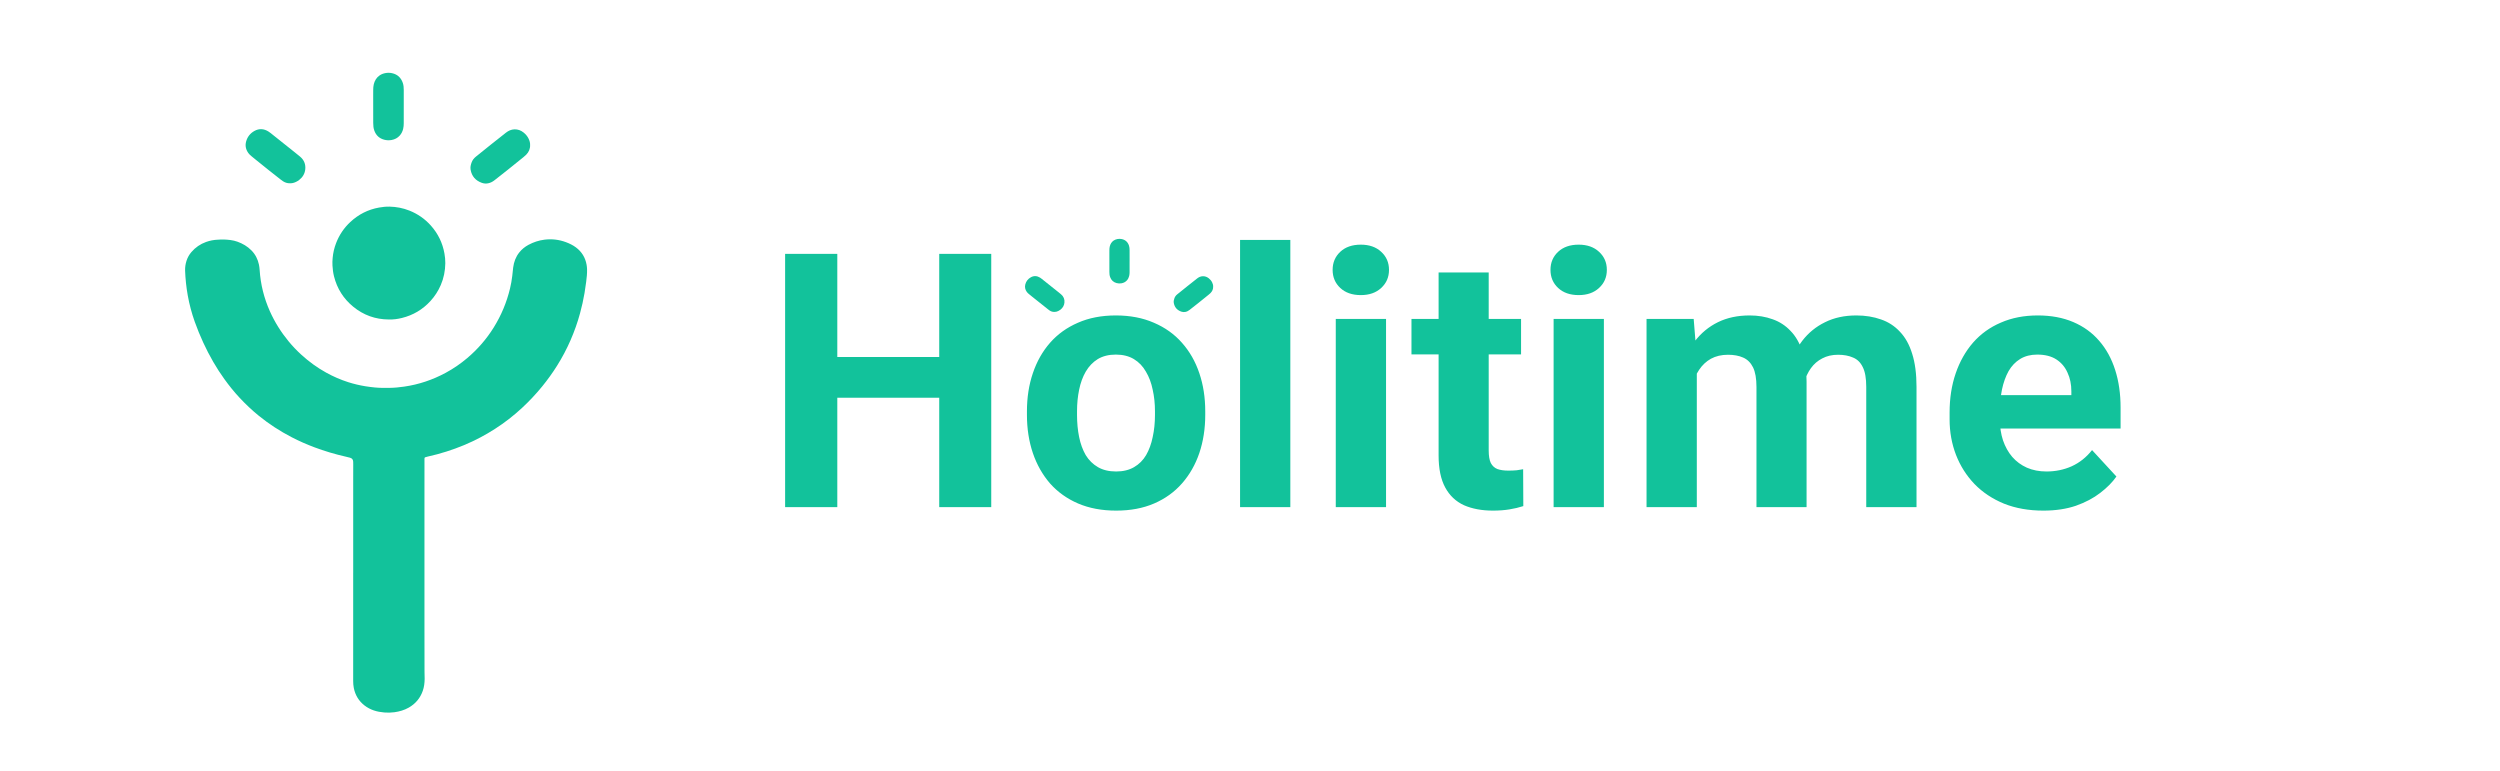
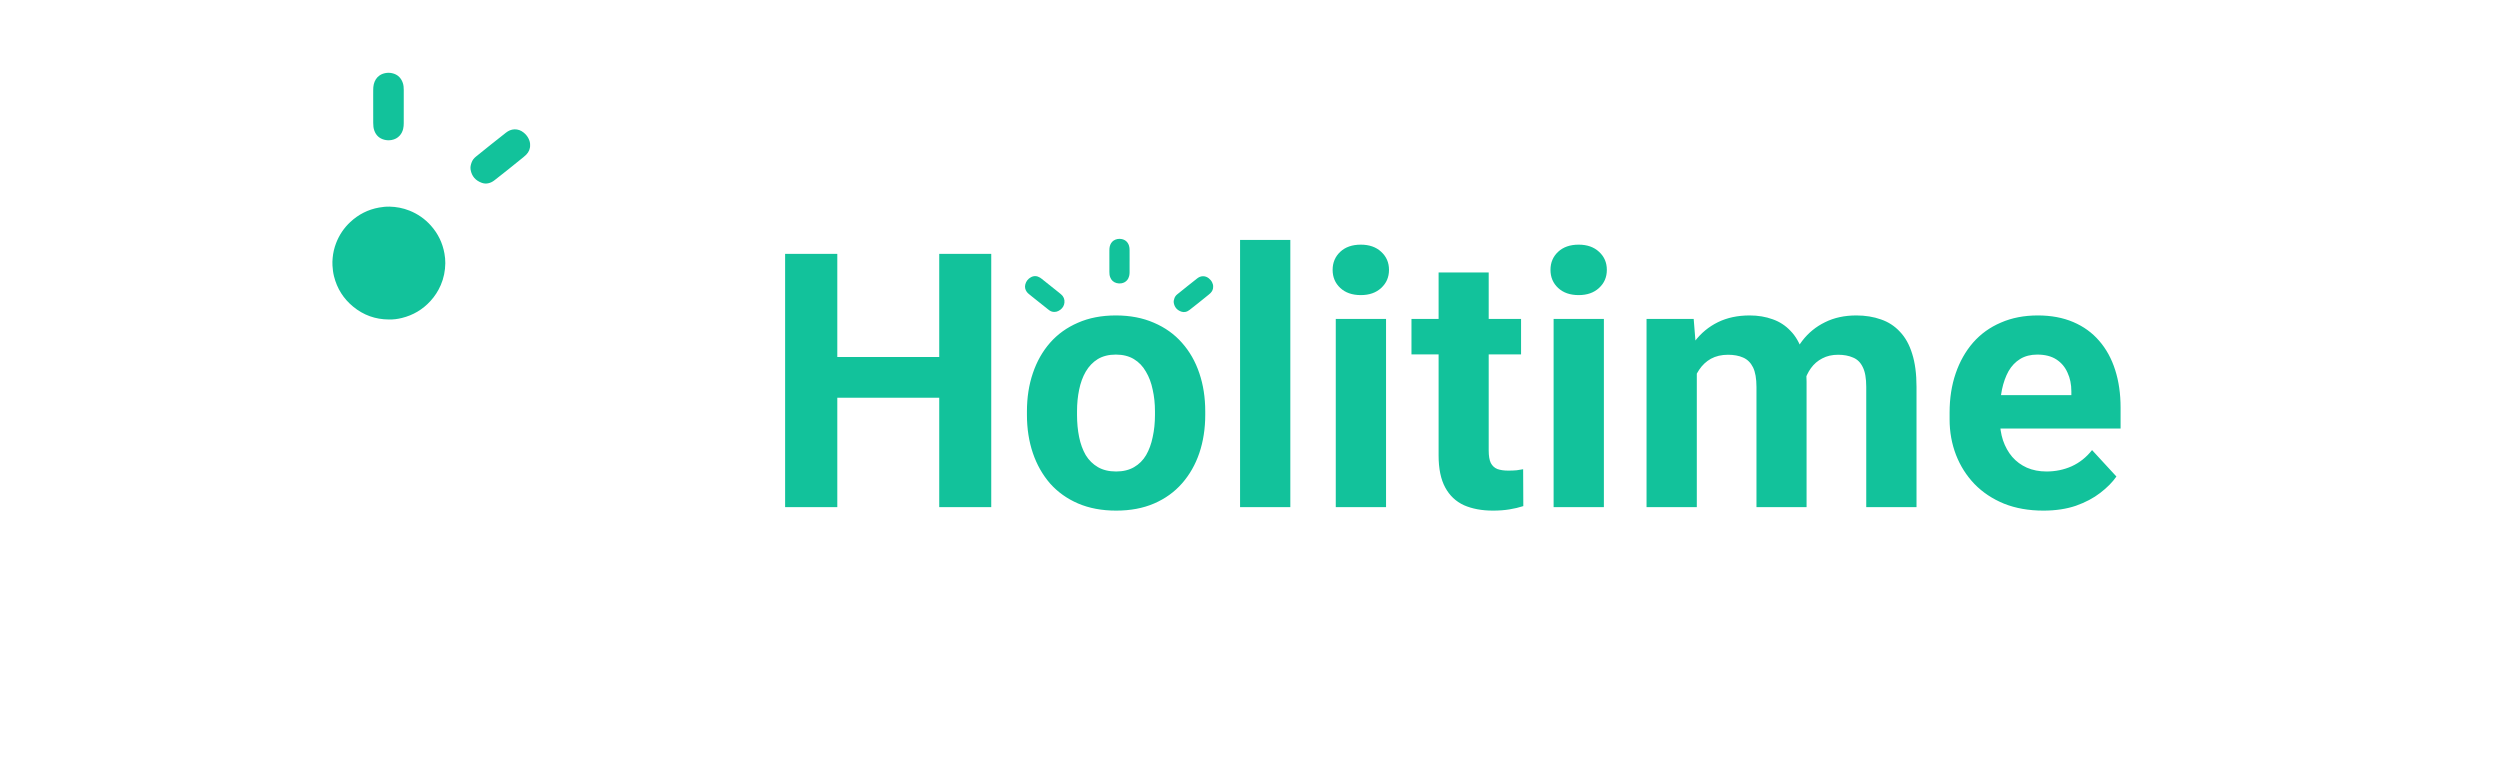
<svg xmlns="http://www.w3.org/2000/svg" width="175" height="54" viewBox="0 0 175 54" fill="none">
-   <path d="M24.724 40.084C24.724 37.951 24.724 35.818 24.724 33.684C24.724 33.285 24.726 32.888 24.726 32.489C24.726 32.433 24.726 32.376 24.723 32.32C24.713 32.167 24.652 32.086 24.505 32.041C24.405 32.011 24.302 31.988 24.199 31.965C23.455 31.796 22.725 31.579 22.01 31.311C21.464 31.107 20.932 30.872 20.415 30.604C19.595 30.18 18.825 29.678 18.108 29.097C17.637 28.715 17.199 28.299 16.785 27.857C16.397 27.443 16.041 27.001 15.709 26.54C15.427 26.15 15.167 25.747 14.926 25.33C14.671 24.891 14.44 24.44 14.227 23.979C14.008 23.505 13.811 23.022 13.635 22.53C13.42 21.927 13.256 21.311 13.143 20.682C13.091 20.39 13.048 20.096 13.018 19.801C12.989 19.513 12.966 19.226 12.957 18.937C12.95 18.702 12.985 18.473 13.058 18.249C13.131 18.025 13.245 17.823 13.398 17.645C13.678 17.319 14.021 17.082 14.426 16.937C14.693 16.842 14.968 16.788 15.252 16.778C15.38 16.773 15.507 16.761 15.635 16.765C15.97 16.776 16.303 16.804 16.621 16.919C16.989 17.052 17.321 17.245 17.598 17.526C17.876 17.807 18.046 18.143 18.127 18.527C18.152 18.648 18.167 18.771 18.175 18.895C18.24 19.903 18.48 20.866 18.891 21.788C19.232 22.55 19.672 23.251 20.203 23.895C20.476 24.226 20.771 24.536 21.088 24.825C21.622 25.314 22.204 25.737 22.838 26.087C23.327 26.356 23.835 26.579 24.366 26.749C24.763 26.876 25.168 26.972 25.58 27.039C25.799 27.074 26.019 27.102 26.239 27.123C26.576 27.156 26.914 27.155 27.252 27.151C27.602 27.148 27.948 27.113 28.295 27.063C29.316 26.916 30.279 26.591 31.187 26.103C31.731 25.81 32.239 25.463 32.71 25.063C33.438 24.446 34.056 23.735 34.56 22.925C35.088 22.076 35.469 21.165 35.702 20.193C35.77 19.904 35.825 19.613 35.858 19.317C35.879 19.12 35.897 18.921 35.922 18.725C35.973 18.338 36.102 17.981 36.348 17.673C36.525 17.449 36.744 17.273 36.995 17.138C37.346 16.95 37.718 16.826 38.114 16.777C38.63 16.713 39.133 16.771 39.62 16.953C39.868 17.046 40.103 17.16 40.315 17.318C40.723 17.623 40.97 18.025 41.06 18.524C41.08 18.631 41.091 18.739 41.094 18.848C41.101 19.142 41.072 19.433 41.033 19.724C40.997 19.988 40.961 20.252 40.917 20.514C40.836 20.992 40.729 21.464 40.602 21.932C40.427 22.578 40.203 23.207 39.935 23.821C39.666 24.438 39.351 25.032 38.993 25.602C38.678 26.105 38.33 26.586 37.955 27.047C37.518 27.584 37.044 28.087 36.538 28.557C35.95 29.102 35.319 29.593 34.643 30.025C34.318 30.235 33.984 30.429 33.642 30.611C32.877 31.018 32.08 31.346 31.254 31.608C30.821 31.746 30.382 31.863 29.939 31.961C29.88 31.974 29.822 31.991 29.766 32.009C29.729 32.021 29.714 32.05 29.714 32.088C29.714 32.126 29.713 32.163 29.713 32.201C29.713 33.264 29.712 34.327 29.712 35.39C29.712 38.214 29.712 41.039 29.712 43.864C29.712 44.916 29.713 45.967 29.716 47.019C29.716 47.188 29.729 47.357 29.726 47.526C29.721 47.808 29.689 48.087 29.595 48.356C29.415 48.871 29.086 49.262 28.614 49.532C28.3 49.711 27.959 49.808 27.602 49.857C27.369 49.888 27.136 49.893 26.904 49.874C26.398 49.834 25.922 49.698 25.513 49.38C25.111 49.067 24.866 48.656 24.766 48.159C24.733 47.996 24.722 47.832 24.722 47.666C24.723 45.138 24.723 42.611 24.723 40.083C24.723 40.084 24.724 40.084 24.724 40.084Z" fill="#12C29B" />
  <path d="M27.218 22.364C26.277 22.359 25.442 22.06 24.717 21.462C24.04 20.905 23.595 20.198 23.381 19.346C23.319 19.098 23.288 18.846 23.273 18.59C23.262 18.413 23.27 18.237 23.285 18.062C23.316 17.701 23.398 17.351 23.529 17.012C23.748 16.446 24.079 15.953 24.523 15.54C25.095 15.007 25.765 14.665 26.537 14.528C26.778 14.485 27.02 14.459 27.265 14.464C27.746 14.475 28.212 14.563 28.66 14.742C29.242 14.974 29.744 15.323 30.161 15.79C30.662 16.353 30.982 17.007 31.112 17.751C31.151 17.974 31.175 18.198 31.172 18.423C31.165 18.954 31.065 19.467 30.853 19.956C30.674 20.37 30.434 20.743 30.128 21.076C29.582 21.671 28.916 22.064 28.133 22.258C27.834 22.332 27.528 22.373 27.218 22.364Z" fill="#12C29B" />
  <path d="M28.263 7.458C28.263 7.848 28.263 8.239 28.262 8.629C28.262 8.761 28.251 8.892 28.221 9.02C28.18 9.194 28.104 9.352 27.984 9.487C27.831 9.659 27.637 9.759 27.412 9.8C27.236 9.831 27.061 9.825 26.888 9.778C26.552 9.687 26.326 9.476 26.205 9.149C26.14 8.973 26.125 8.79 26.125 8.606C26.123 7.964 26.123 7.322 26.123 6.68C26.123 6.549 26.121 6.417 26.125 6.286C26.127 6.159 26.133 6.031 26.163 5.906C26.225 5.649 26.35 5.433 26.572 5.279C26.698 5.192 26.838 5.142 26.987 5.115C27.14 5.087 27.293 5.09 27.445 5.123C27.828 5.207 28.073 5.442 28.198 5.809C28.252 5.967 28.262 6.132 28.263 6.298C28.266 6.684 28.263 7.071 28.263 7.457C28.264 7.458 28.263 7.458 28.263 7.458Z" fill="#12C29B" />
  <path d="M37.107 10.149C37.117 10.422 37.016 10.642 36.836 10.827C36.718 10.948 36.581 11.048 36.45 11.155C35.844 11.653 35.227 12.138 34.61 12.621C34.478 12.725 34.333 12.799 34.167 12.832C34.019 12.861 33.874 12.85 33.734 12.801C33.295 12.645 33.023 12.344 32.942 11.878C32.911 11.7 32.953 11.535 33.012 11.372C33.071 11.209 33.175 11.078 33.309 10.969C34.011 10.405 34.709 9.836 35.421 9.284C35.594 9.149 35.788 9.063 36.009 9.054C36.252 9.045 36.467 9.129 36.654 9.279C36.802 9.398 36.922 9.541 37.005 9.714C37.072 9.855 37.114 10.001 37.107 10.149Z" fill="#12C29B" />
-   <path d="M20.3 12.829C20.115 12.835 19.954 12.781 19.805 12.684C19.752 12.649 19.7 12.611 19.651 12.572C19.074 12.12 18.499 11.667 17.932 11.203C17.824 11.116 17.716 11.028 17.609 10.94C17.528 10.873 17.449 10.803 17.387 10.717C17.209 10.471 17.148 10.201 17.228 9.906C17.318 9.578 17.516 9.329 17.812 9.165C18.14 8.984 18.468 9.006 18.785 9.202C18.904 9.275 19.009 9.366 19.117 9.453C19.626 9.857 20.133 10.263 20.641 10.668C20.764 10.767 20.888 10.865 21.009 10.967C21.282 11.197 21.404 11.496 21.369 11.847C21.338 12.156 21.187 12.408 20.939 12.599C20.87 12.652 20.796 12.697 20.718 12.734C20.584 12.798 20.444 12.836 20.3 12.829Z" fill="#12C29B" />
  <path d="M66.781 24.992V27.841H57.527V24.992H66.781ZM58.611 17.771V35.5H54.958V17.771H58.611ZM69.387 17.771V35.5H65.746V17.771H69.387ZM71.886 29.046V28.791C71.886 27.825 72.024 26.936 72.3 26.124C72.576 25.304 72.978 24.594 73.505 23.993C74.033 23.392 74.682 22.926 75.453 22.593C76.225 22.252 77.109 22.081 78.108 22.081C79.106 22.081 79.995 22.252 80.775 22.593C81.554 22.926 82.207 23.392 82.735 23.993C83.271 24.594 83.677 25.304 83.953 26.124C84.229 26.936 84.367 27.825 84.367 28.791V29.046C84.367 30.004 84.229 30.893 83.953 31.713C83.677 32.525 83.271 33.235 82.735 33.844C82.207 34.445 81.558 34.911 80.787 35.244C80.016 35.577 79.131 35.743 78.132 35.743C77.134 35.743 76.245 35.577 75.466 35.244C74.694 34.911 74.041 34.445 73.505 33.844C72.978 33.235 72.576 32.525 72.3 31.713C72.024 30.893 71.886 30.004 71.886 29.046ZM75.392 28.791V29.046C75.392 29.598 75.441 30.114 75.539 30.593C75.636 31.072 75.79 31.494 76.001 31.859C76.221 32.216 76.505 32.496 76.854 32.699C77.203 32.902 77.629 33.004 78.132 33.004C78.619 33.004 79.037 32.902 79.386 32.699C79.735 32.496 80.016 32.216 80.227 31.859C80.438 31.494 80.592 31.072 80.689 30.593C80.795 30.114 80.848 29.598 80.848 29.046V28.791C80.848 28.255 80.795 27.752 80.689 27.281C80.592 26.802 80.434 26.38 80.214 26.015C80.003 25.641 79.723 25.349 79.374 25.138C79.025 24.927 78.603 24.821 78.108 24.821C77.613 24.821 77.191 24.927 76.841 25.138C76.501 25.349 76.221 25.641 76.001 26.015C75.79 26.38 75.636 26.802 75.539 27.281C75.441 27.752 75.392 28.255 75.392 28.791ZM90.323 16.797V35.5H86.804V16.797H90.323ZM97.023 22.325V35.5H93.504V22.325H97.023ZM93.284 18.891C93.284 18.38 93.463 17.958 93.82 17.625C94.177 17.292 94.656 17.126 95.257 17.126C95.85 17.126 96.325 17.292 96.682 17.625C97.047 17.958 97.23 18.38 97.23 18.891C97.23 19.403 97.047 19.825 96.682 20.158C96.325 20.49 95.85 20.657 95.257 20.657C94.656 20.657 94.177 20.49 93.82 20.158C93.463 19.825 93.284 19.403 93.284 18.891ZM106.474 22.325V24.809H98.803V22.325H106.474ZM100.702 19.074H104.209V31.53C104.209 31.912 104.258 32.204 104.355 32.407C104.461 32.61 104.615 32.752 104.818 32.833C105.021 32.906 105.277 32.943 105.585 32.943C105.804 32.943 105.999 32.935 106.17 32.919C106.348 32.894 106.498 32.87 106.62 32.846L106.632 35.427C106.332 35.524 106.007 35.602 105.658 35.658C105.309 35.715 104.923 35.743 104.501 35.743C103.73 35.743 103.056 35.618 102.48 35.366C101.912 35.106 101.473 34.692 101.165 34.124C100.857 33.556 100.702 32.809 100.702 31.884V19.074ZM112.272 22.325V35.5H108.753V22.325H112.272ZM108.534 18.891C108.534 18.38 108.713 17.958 109.07 17.625C109.427 17.292 109.906 17.126 110.507 17.126C111.099 17.126 111.574 17.292 111.931 17.625C112.297 17.958 112.479 18.38 112.479 18.891C112.479 19.403 112.297 19.825 111.931 20.158C111.574 20.49 111.099 20.657 110.507 20.657C109.906 20.657 109.427 20.49 109.07 20.158C108.713 19.825 108.534 19.403 108.534 18.891ZM118.777 25.053V35.5H115.258V22.325H118.558L118.777 25.053ZM118.29 28.45H117.316C117.316 27.532 117.425 26.688 117.644 25.917C117.872 25.138 118.201 24.464 118.631 23.896C119.069 23.319 119.609 22.873 120.25 22.556C120.892 22.24 121.634 22.081 122.479 22.081C123.063 22.081 123.599 22.171 124.086 22.349C124.573 22.52 124.991 22.792 125.34 23.165C125.697 23.53 125.973 24.009 126.168 24.602C126.363 25.186 126.46 25.889 126.46 26.709V35.5H122.953V27.098C122.953 26.497 122.872 26.035 122.71 25.71C122.548 25.385 122.316 25.158 122.016 25.028C121.724 24.898 121.371 24.833 120.957 24.833C120.502 24.833 120.104 24.927 119.763 25.113C119.43 25.3 119.154 25.56 118.935 25.893C118.716 26.217 118.554 26.599 118.448 27.037C118.343 27.476 118.29 27.947 118.29 28.45ZM126.132 28.048L124.877 28.206C124.877 27.346 124.983 26.546 125.194 25.808C125.413 25.069 125.734 24.419 126.156 23.859C126.586 23.299 127.118 22.865 127.751 22.556C128.384 22.24 129.115 22.081 129.943 22.081C130.576 22.081 131.152 22.175 131.672 22.361C132.191 22.54 132.634 22.828 132.999 23.226C133.372 23.616 133.657 24.127 133.851 24.76C134.054 25.393 134.156 26.169 134.156 27.086V35.5H130.637V27.086C130.637 26.477 130.556 26.015 130.393 25.698C130.239 25.373 130.012 25.15 129.711 25.028C129.419 24.898 129.07 24.833 128.664 24.833C128.242 24.833 127.873 24.919 127.556 25.089C127.24 25.251 126.976 25.479 126.765 25.771C126.554 26.063 126.395 26.404 126.29 26.794C126.184 27.175 126.132 27.593 126.132 28.048ZM143.035 35.743C142.012 35.743 141.095 35.581 140.283 35.257C139.471 34.924 138.781 34.465 138.213 33.88C137.653 33.296 137.223 32.618 136.922 31.847C136.622 31.068 136.472 30.24 136.472 29.363V28.876C136.472 27.878 136.614 26.964 136.898 26.136C137.182 25.308 137.588 24.59 138.116 23.981C138.651 23.372 139.301 22.905 140.064 22.581C140.827 22.248 141.687 22.081 142.645 22.081C143.579 22.081 144.407 22.236 145.129 22.544C145.852 22.853 146.456 23.291 146.944 23.859C147.439 24.427 147.812 25.109 148.064 25.905C148.315 26.692 148.441 27.569 148.441 28.535V29.996H137.969V27.658H144.995V27.39C144.995 26.903 144.906 26.469 144.727 26.088C144.557 25.698 144.297 25.389 143.948 25.162C143.599 24.935 143.153 24.821 142.609 24.821C142.146 24.821 141.748 24.923 141.415 25.126C141.083 25.329 140.811 25.613 140.6 25.978C140.397 26.343 140.242 26.773 140.137 27.269C140.039 27.756 139.991 28.291 139.991 28.876V29.363C139.991 29.891 140.064 30.378 140.21 30.824C140.364 31.271 140.579 31.656 140.855 31.981C141.139 32.306 141.48 32.557 141.878 32.736C142.284 32.914 142.743 33.004 143.254 33.004C143.887 33.004 144.476 32.882 145.02 32.639C145.572 32.387 146.047 32.009 146.444 31.506L148.149 33.357C147.873 33.755 147.496 34.136 147.017 34.502C146.546 34.867 145.978 35.167 145.312 35.403C144.646 35.63 143.887 35.743 143.035 35.743Z" fill="#12C29B" />
  <path d="M79.071 18.281C79.071 18.539 79.072 18.797 79.071 19.055C79.071 19.143 79.064 19.229 79.043 19.314C79.016 19.429 78.966 19.534 78.887 19.623C78.785 19.737 78.657 19.803 78.508 19.83C78.392 19.851 78.276 19.847 78.162 19.816C77.94 19.755 77.79 19.616 77.71 19.399C77.667 19.283 77.657 19.162 77.657 19.04C77.656 18.616 77.656 18.191 77.656 17.767C77.656 17.68 77.655 17.593 77.657 17.506C77.659 17.422 77.663 17.337 77.683 17.255C77.724 17.085 77.806 16.942 77.953 16.84C78.036 16.783 78.129 16.75 78.228 16.731C78.329 16.713 78.43 16.715 78.531 16.737C78.783 16.792 78.946 16.948 79.028 17.19C79.064 17.295 79.07 17.404 79.071 17.514C79.073 17.769 79.072 18.025 79.072 18.281C79.072 18.281 79.072 18.281 79.071 18.281Z" fill="#12C29B" />
  <path d="M84.92 20.061C84.926 20.241 84.86 20.386 84.74 20.509C84.662 20.589 84.572 20.655 84.485 20.726C84.085 21.055 83.677 21.376 83.268 21.695C83.181 21.764 83.086 21.813 82.976 21.835C82.877 21.854 82.782 21.847 82.689 21.814C82.399 21.711 82.219 21.512 82.165 21.204C82.145 21.086 82.173 20.977 82.212 20.869C82.251 20.762 82.319 20.674 82.408 20.603C82.873 20.23 83.334 19.854 83.805 19.488C83.919 19.399 84.047 19.342 84.194 19.336C84.355 19.33 84.496 19.386 84.62 19.485C84.718 19.564 84.798 19.658 84.852 19.772C84.897 19.866 84.925 19.962 84.92 20.061Z" fill="#12C29B" />
  <path d="M73.805 21.834C73.683 21.837 73.576 21.802 73.477 21.738C73.442 21.714 73.408 21.689 73.375 21.663C72.994 21.364 72.613 21.065 72.238 20.758C72.167 20.7 72.096 20.642 72.025 20.584C71.971 20.54 71.919 20.493 71.878 20.436C71.76 20.274 71.72 20.095 71.773 19.9C71.832 19.683 71.963 19.519 72.159 19.41C72.376 19.29 72.593 19.305 72.803 19.434C72.881 19.483 72.951 19.543 73.022 19.6C73.359 19.868 73.694 20.136 74.03 20.404C74.112 20.47 74.194 20.535 74.273 20.602C74.454 20.754 74.534 20.952 74.511 21.184C74.491 21.388 74.391 21.555 74.227 21.681C74.182 21.716 74.133 21.746 74.081 21.77C73.992 21.813 73.9 21.838 73.805 21.834Z" fill="#12C29B" />
</svg>